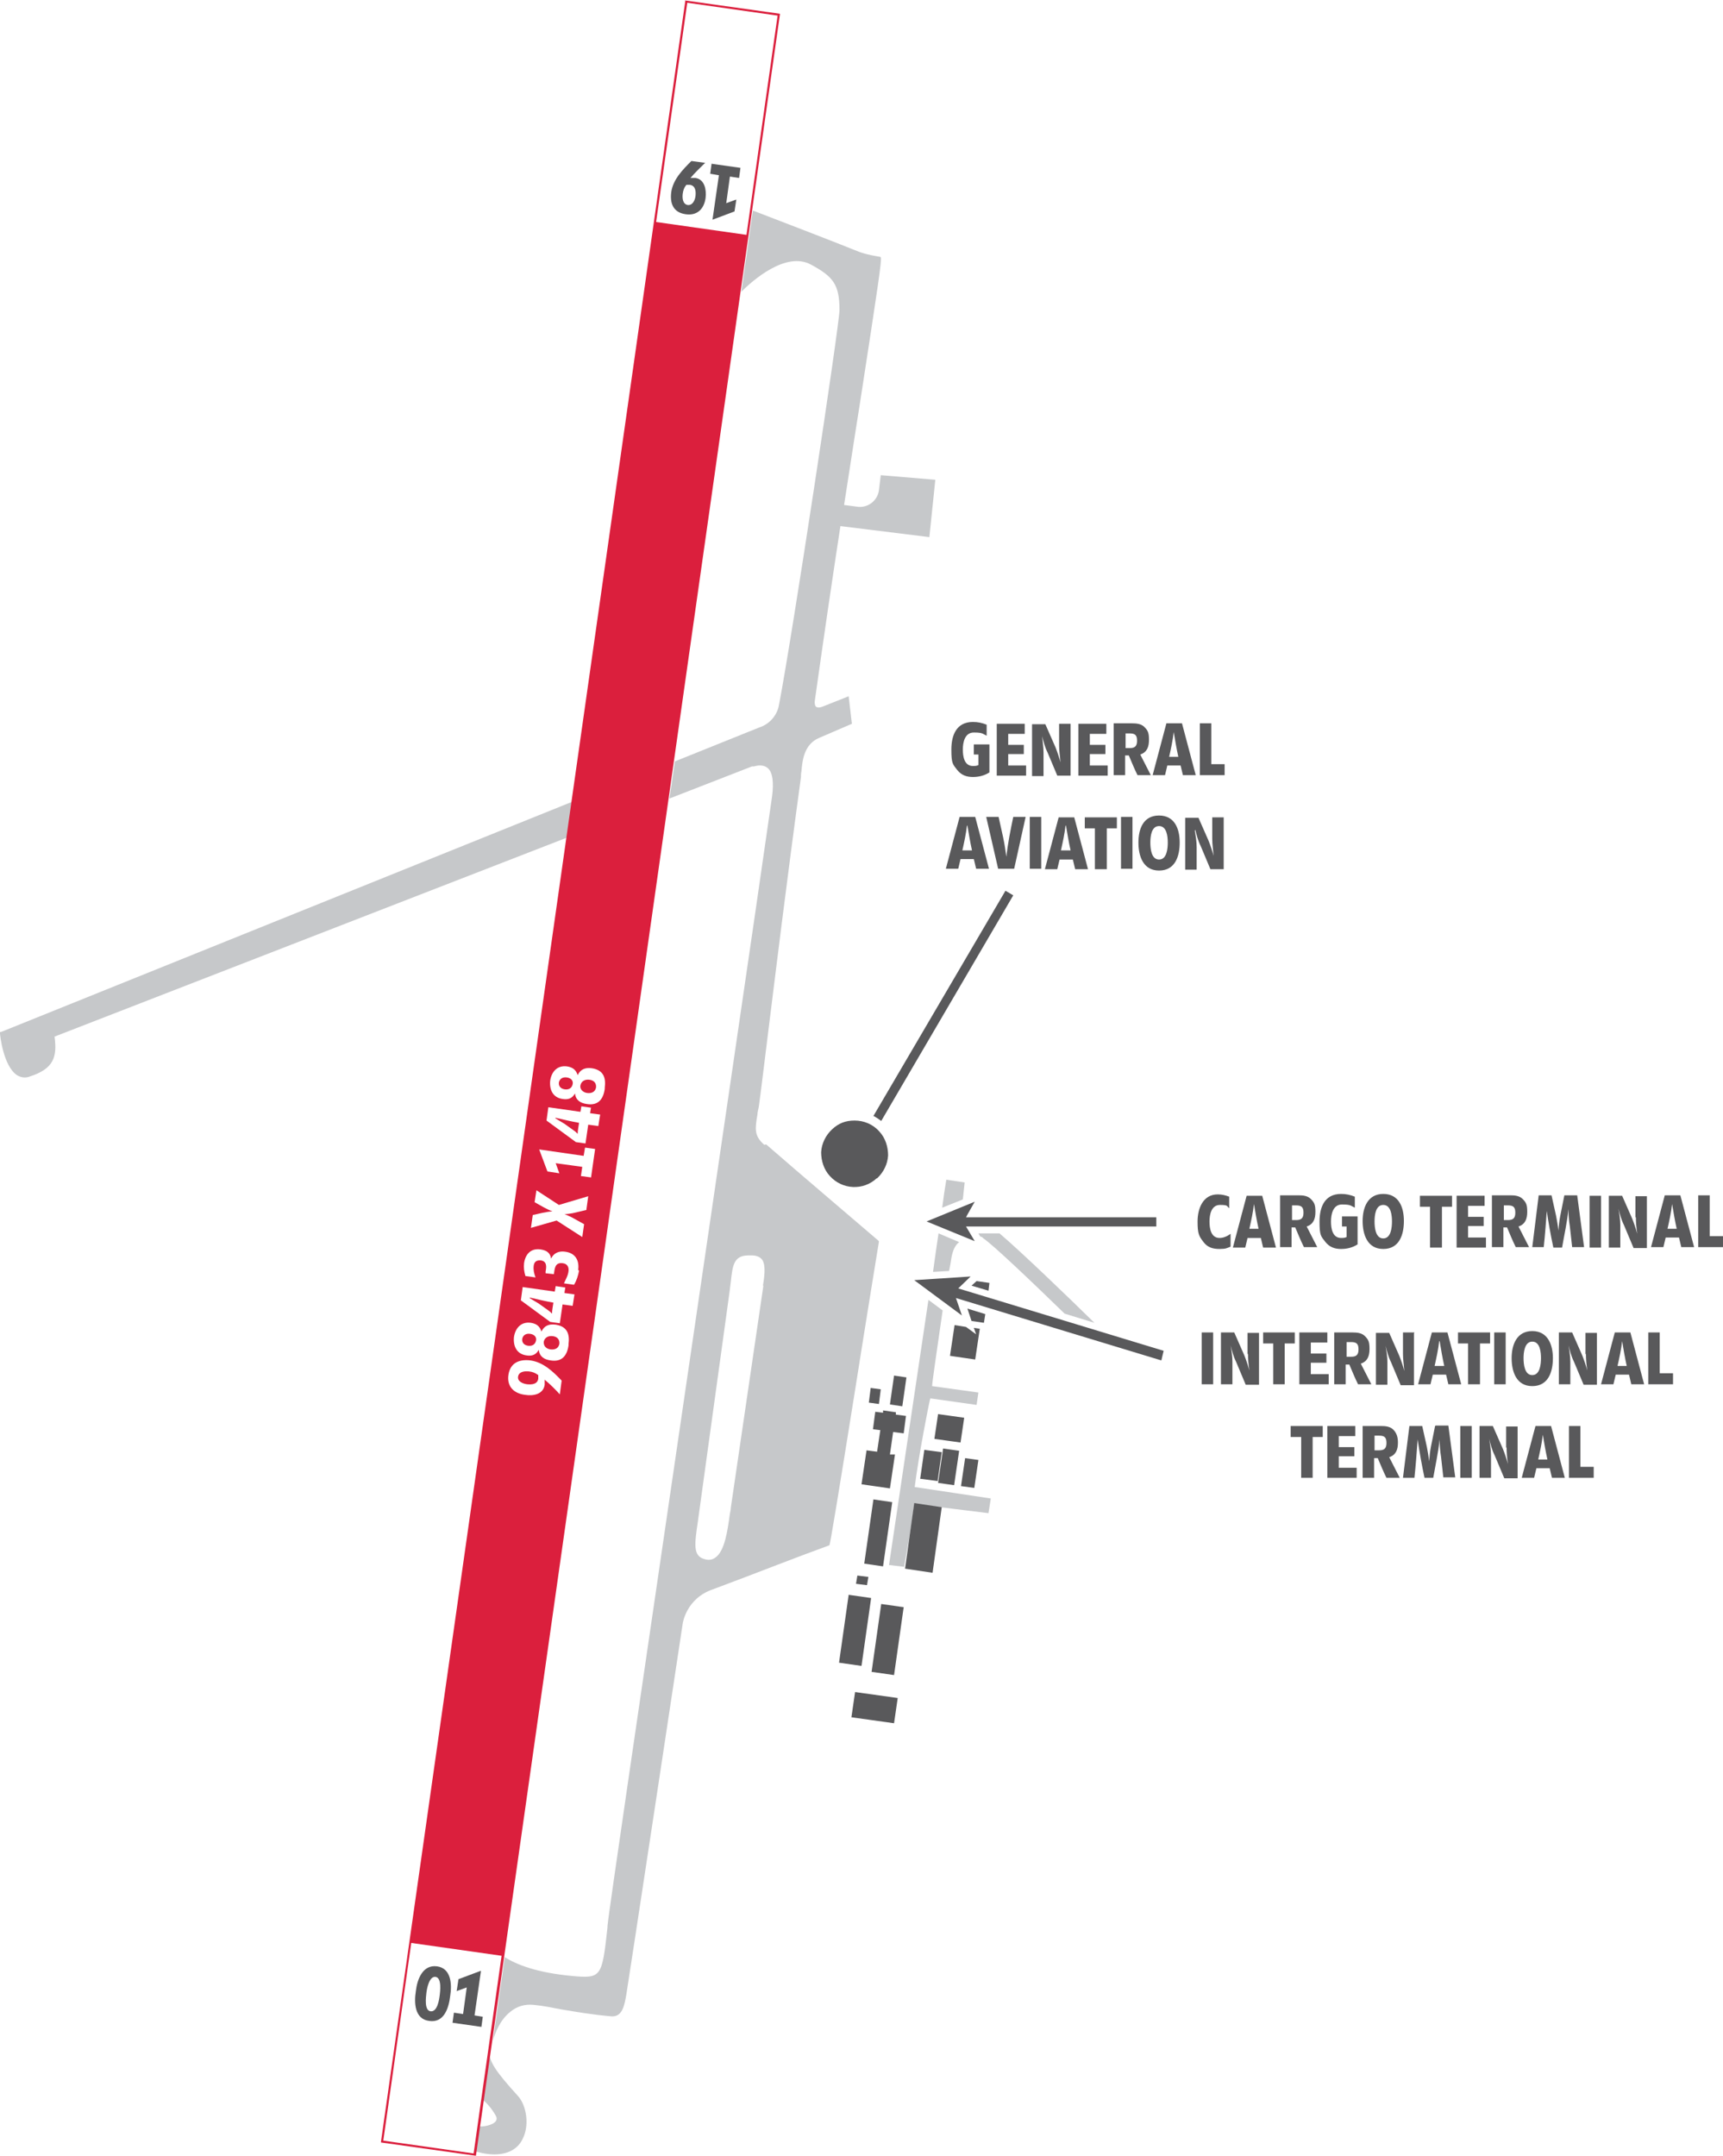
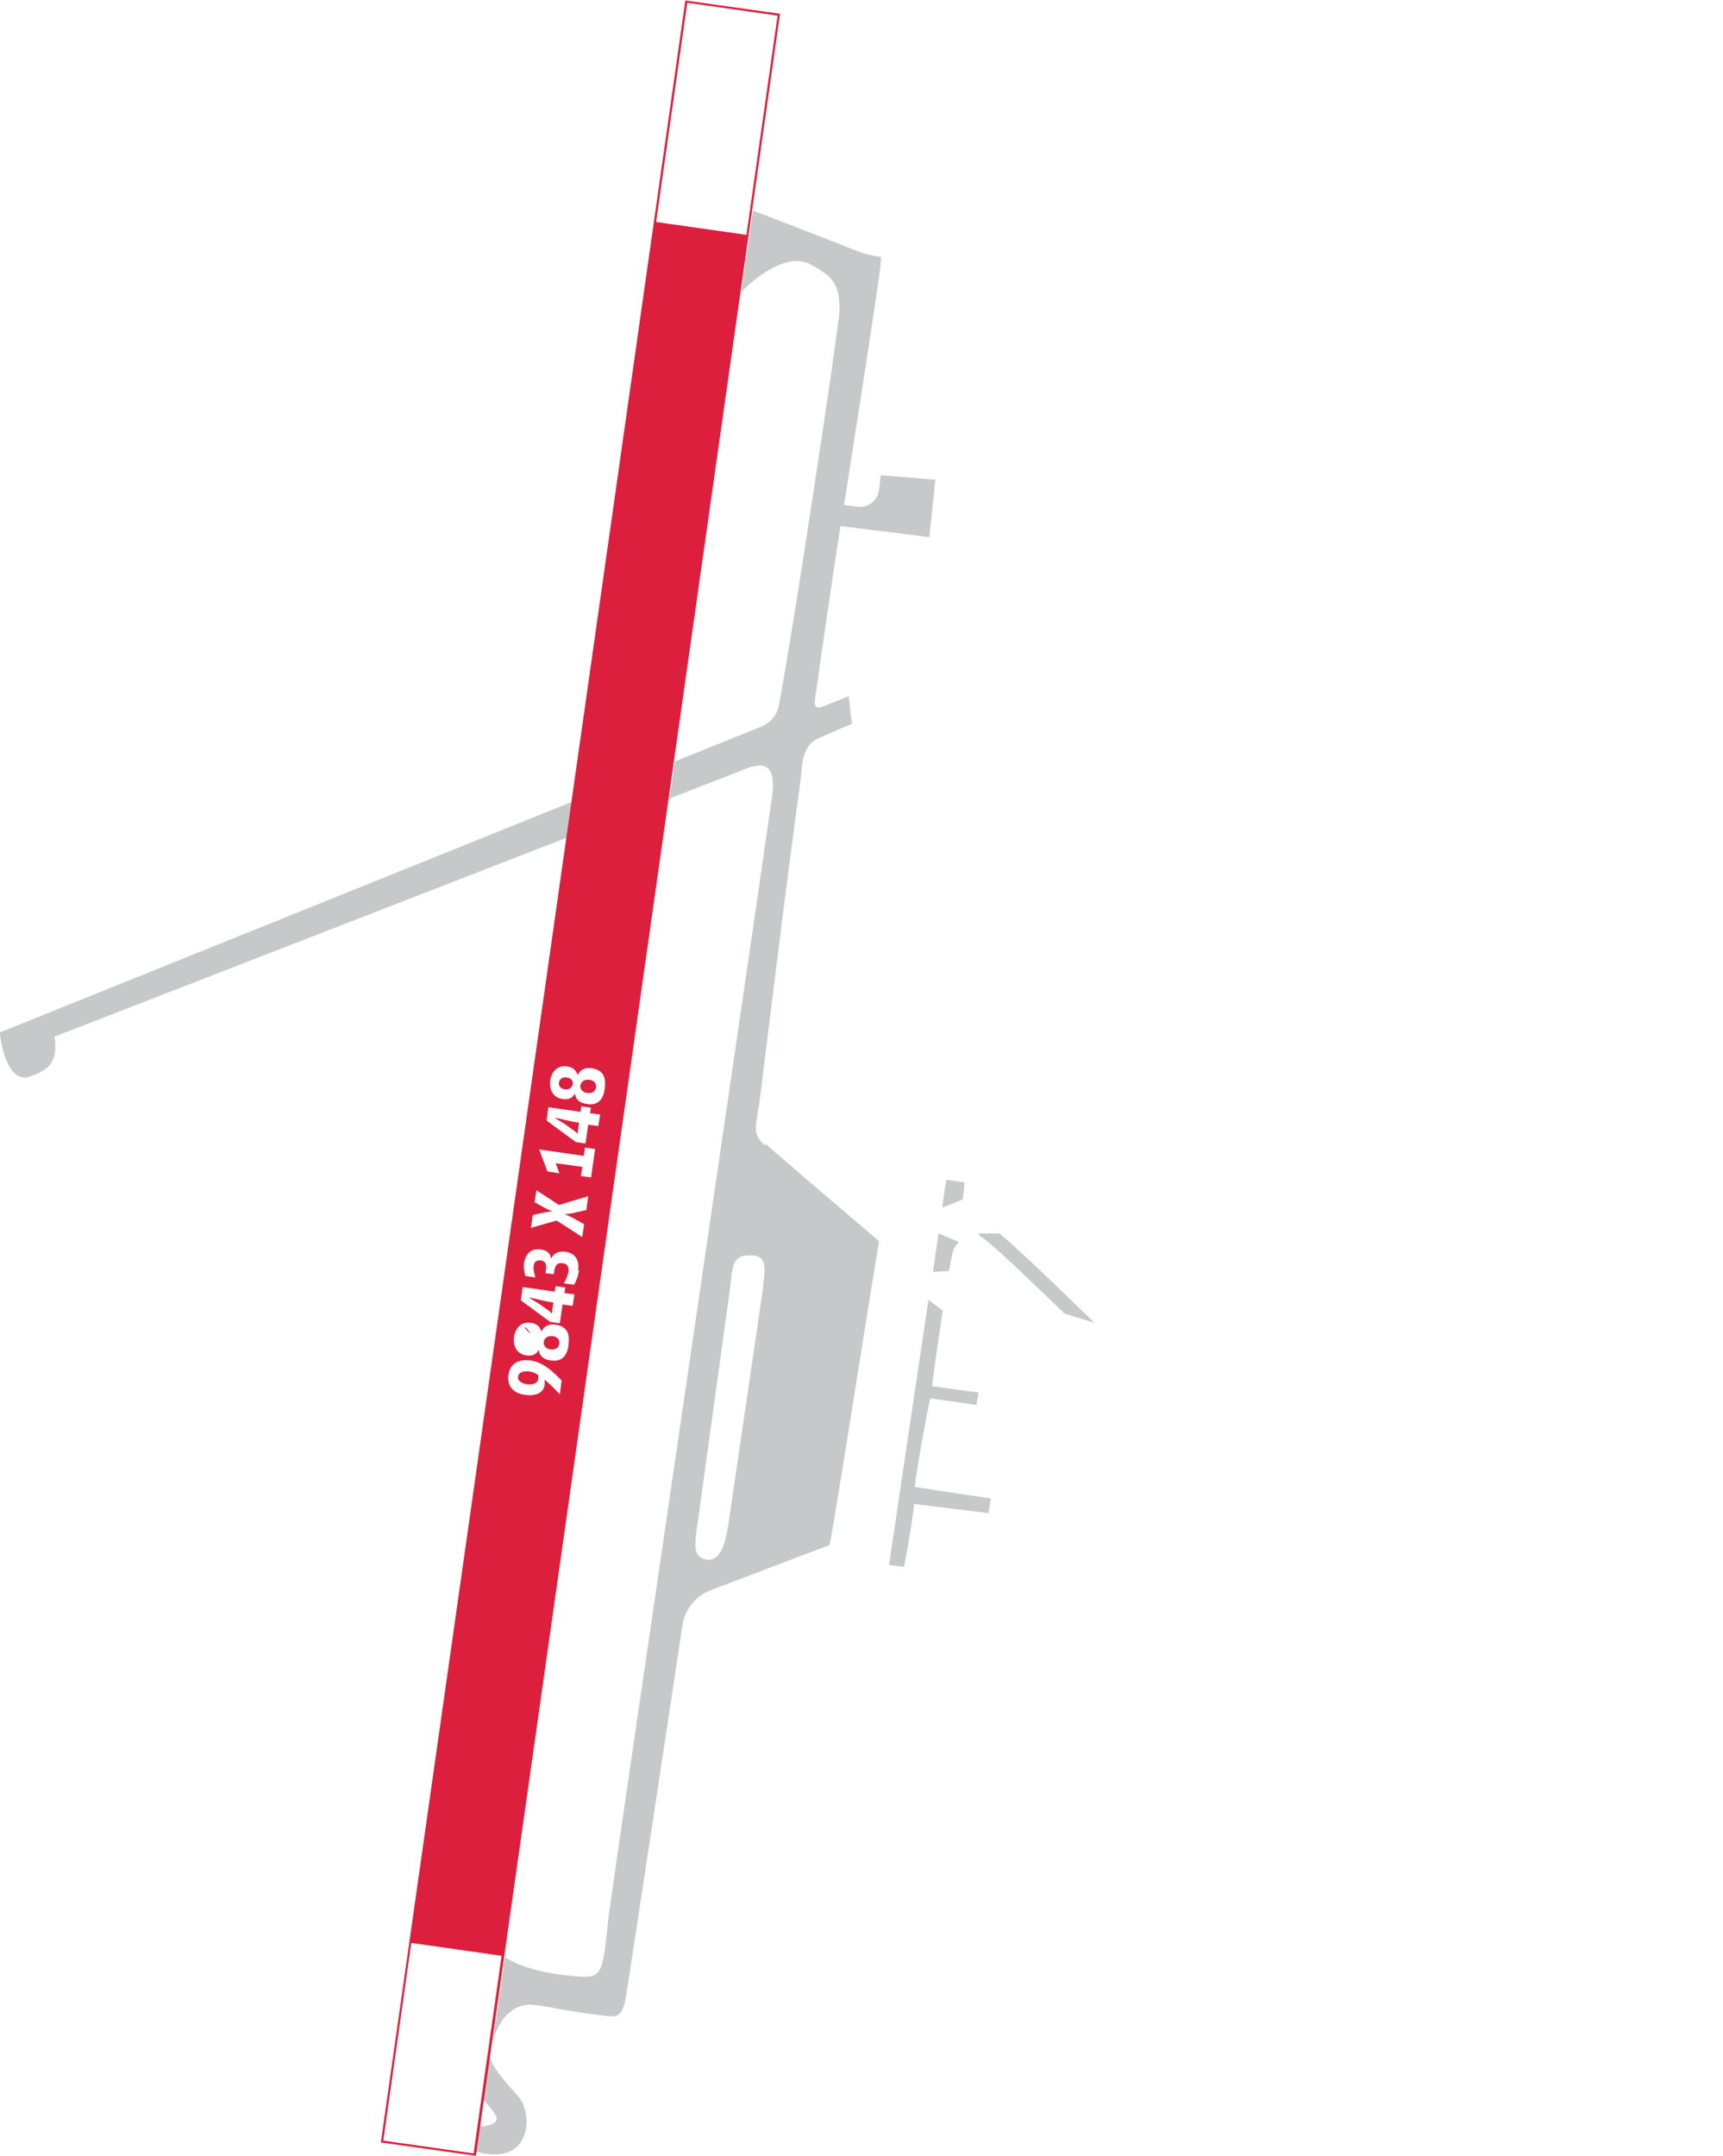
<svg xmlns="http://www.w3.org/2000/svg" id="Layer_1" baseProfile="tiny" version="1.2" viewBox="0 0 375.8 470.1">
  <path d="M123.7,182.6l1.1-7.8L.2,225h-.2c0,0,0,.3,0,.3,0,.3.7,7.1,3.7,9.1.8.5,1.8.7,2.8.3,5.2-1.7,6-4.2,5.4-8.7l111.8-43.4ZM207,277.1c.2-1,.4-2,.5-2.8.3-1.8.9-2.9,1.7-3.5l-4.5-1.9c-.4,2.6-.8,5.5-1.2,8.4l3.5-.2ZM210.4,257.8l-4-.6c-.3,1.7-.6,3.8-.9,6.1l4.5-1.8.4-3.7ZM203.1,304.9l9.9,1.4.4-2.7-10.1-1.4c0-.8,1.2-8.8,2.3-16.5l-3.1-2.3c-3.7,24.8-8.2,55.2-8.6,57.8l3.3.4c.2-1.5,1.4-7,2.2-13.7l16.2,2,.5-3.2-16.6-2.5c.9-7,3.1-18.3,3.4-19.3ZM218.1,268.9h-4.7s.4.7.4.7c.3,0,.5.2.7.4,2.1,1.4,10.7,9.6,17.7,16.4l6.5,2c-5.6-5.5-16.2-15.7-20.7-19.5ZM166.7,249.6c-2.3-2-2-3.6-1.5-6.6,0-.5.2-1.1.3-1.7.4-2.8,1-7.9,1.9-15.1,1.7-13.6,4.2-34.2,7.3-56.8,0-.4,0-.8.1-1.2.2-2.5.6-5.9,3.8-7.3l7.2-3.1-.7-6-5.8,2.3c-.6.2-1,.2-1.3,0-.3-.3-.4-.9-.2-1.9,1.7-12.1,3.6-25.1,5.5-37.5l19.4,2.4,1.3-12.5-11.9-1-.4,3.3c-.3,2.2-2.3,3.8-4.5,3.6l-3.1-.4c1.2-7.6,2.3-15,3.4-21.8,3.9-25.3,4.9-31.8,4.6-32.2h0c0,0-.1-.1-.1-.1-3.1-.5-4.2-.9-5.9-1.6l-.5-.2c-2.4-1-18-7-21.4-8.3l-2.5,17.7c2.4-2.4,9.7-8.9,15.2-5.9,4.8,2.6,6.2,4.3,6.2,9.9,0,3.1-10.3,71.1-13.2,86.1-.4,2.3-2.1,4.2-4.3,4.9l-18.4,7.4-1.2,8.1,18-7c.1,0,.2,0,.4,0,.7-.2,2.1-.5,3.1.4,1,.9,1.3,3,.9,6.1-3.7,25.9-12.7,87-20.6,141-8,54.7-15,102-15.3,105.3v.3c-1.2,10.8-1.3,11.2-7.7,10.6-7.7-.7-12.2-2.5-14.7-4.1l-2.6,18.3c.5-1.9,1.6-4.6,3.7-6.3,1.5-1.3,3.3-1.8,5.2-1.6,2.1.2,4,.6,6.1,1,3,.5,6.4,1.1,10.8,1.5,2.5.2,2.9-2.5,3.3-4.7h0c.4-2.3,12.2-80.1,12.3-80.9,0,0,.7-5.5,6.6-7.5,4.8-1.8,9.3-3.5,14.2-5.4,3.4-1.3,7.1-2.7,11.2-4.2q.2,0,5.5-33.2c2.6-16.5,5.3-33,5.3-33h0c0-.1-.1-.2-.1-.2-.2-.2-18.1-15.4-24.5-21ZM166.5,280.3l-7.1,48.4c0,.4-.1.8-.2,1.3-.5,3.6-1.1,8.2-3.2,9.6-.7.5-1.5.6-2.4.3-2.5-.7-2.1-3.3-1.4-8.1l6.9-50c.1-.8.2-1.6.3-2.4.4-3.5.6-5.7,3.9-5.7s.4,0,.6,0c1.2,0,1.9.4,2.3.9.7.9.7,2.8.2,5.7ZM106.8,446.7l-1.6,11c1.1.9,2.1,2.1,2.9,3.5.3.5.3.9,0,1.3-.7.9-2.9,1.2-3.5,1.1,0,0-.2,0-.3,0l-.8,5.5c.6,0,1.2.2,1.6.3,1,.2,1.9.3,2.7.3,3.5,0,5.3-1.6,6.1-3.2,1.7-3.1.9-7.5-.9-9.5-4.8-5.3-6.4-7.5-6.4-10.2Z" fill="#c6c8ca" />
-   <path d="M120.5,291.3c-.9-.1-1.7.3-1.9,1.2-.1,1,.6,1.6,1.5,1.7s1.7-.2,1.9-1.2c.1-1-.5-1.6-1.5-1.7ZM115.6,290.8c-.8-.1-1.5.2-1.7,1.1-.1.9.5,1.4,1.3,1.5.8.1,1.5-.2,1.7-1.1s-.5-1.4-1.3-1.5ZM113,300.1c-.2,1.1,1.1,1.6,2,1.7,1,.1,2.2,0,2.4-1.2,0-.3,0-.5,0-.8-.7-.5-1.2-.7-2-.8-.9-.1-2.2,0-2.4,1.1ZM115.5,283c.7.4,1.3.8,2,1.2l2.1,1.5c.3.2.6.5.8.7,0-.8.2-1.6.3-2.4-1.7-.3-3.4-.7-5.1-1.1h0ZM121.1,243.8c.7.4,1.3.8,2,1.2l2.1,1.5c.3.2.6.5.8.7,0-.8.2-1.6.3-2.4-1.7-.3-3.4-.7-5.1-1.1h0ZM128.5,235.4c-.9-.1-1.7.3-1.9,1.2s.6,1.6,1.5,1.7,1.7-.2,1.9-1.2c.1-1-.5-1.6-1.5-1.7ZM149.5,0l-66.4,466.9v.2s20.7,2.9,20.7,2.9L170.1,3.2v-.2s-20.7-2.9-20.7-2.9ZM103.3,469.5l-19.7-2.8,6.1-43.1,19.7,2.8-6.1,43.1ZM122.1,304c-1-1.1-2.1-2.2-3.3-3.2h0c0,.4,0,.7,0,1.1-.3,2.1-2.5,2.5-4.3,2.2-2.4-.3-4-1.8-3.6-4.4.4-2.6,2.4-3.4,4.8-3.1,2.8.4,4.9,2.4,6.8,4.4l-.4,3ZM124,293.3c-.3,2.2-1.4,3.7-3.9,3.3-1.4-.2-2.4-.8-2.6-2.3h0c-.6,1.1-1.5,1.4-2.7,1.2-2.1-.3-2.9-2-2.7-4,.3-2,1.6-3.4,3.7-3.1,1.2.2,1.9.7,2.3,1.9h0c.6-1.3,1.7-1.7,3.1-1.5,2.5.4,3.1,2,2.8,4.3ZM124.9,284.7l-2.2-.3-.6,4.1-2.1-.3-6.4-4.7.4-2.9,7,1,.2-1.2,2.1.3-.2,1.2,2.2.3-.4,2.5ZM126.3,277c-.2,1.1-.5,2.1-1.1,3.1l-2.2-.3c.4-.9.9-1.7,1-2.7.1-.9-.3-1.6-1.3-1.7-1.7-.2-1.7,1.2-1.9,2.4l-1.8-.2v-.4c.2-1,.3-2.2-1-2.4-1-.1-1.5.3-1.6,1.2-.1.9.1,1.7.4,2.5l-2.2-.3c-.3-1-.4-1.8-.3-2.8.3-2,1.5-3.3,3.6-3,1.3.2,2.1.7,2.3,2h0c.6-1.3,1.8-1.7,3.1-1.5,2.2.3,3.1,1.9,2.8,4ZM127.9,263.8l-3,.7c-.6.1-1.2.2-1.8.2h0c.6.2,1.1.5,1.6.7l2.7,1.5-.4,2.8-5.6-3.6-5.6,1.6.4-2.8c1.4-.3,2.8-.7,4.3-.8h0c-1.4-.5-2.6-1.3-3.9-2l.4-2.6,4.9,3.2,6.4-1.9-.4,2.9ZM128.9,256.7l-2.2-.3.3-2-5.8-.8.8,2.2-2.6-.4-1.8-4.8,9.7,1.4.3-1.8,2.2.3-.9,6.3ZM130.5,245.5l-2.2-.3-.6,4.1-2.1-.3-6.4-4.7.4-2.9,7,1,.2-1.2,2.1.3-.2,1.2,2.2.3-.4,2.5ZM131.9,237.4c-.3,2.2-1.4,3.7-3.9,3.3-1.4-.2-2.4-.8-2.6-2.3h0c-.6,1.1-1.5,1.4-2.7,1.2-2.1-.3-2.9-2-2.7-4,.3-2,1.6-3.4,3.7-3.1,1.2.2,1.9.7,2.3,1.9h0c.6-1.3,1.7-1.7,3.1-1.5,2.5.4,3.1,2,2.8,4.3ZM162.8,51.2l-19.7-2.8L149.9.6l19.7,2.8-6.8,47.9ZM123.6,234.9c-.8-.1-1.5.2-1.7,1.1-.1.9.5,1.4,1.3,1.5.8.1,1.5-.2,1.7-1.1s-.5-1.4-1.3-1.5Z" fill="#db1f3d" />
-   <path d="M223.8,166.9h-3.9v-2.5h3.4v-2h-3.4v-2.4h3.6v-2.2h-6.1v11.3h6.4v-2.2ZM356.8,265.3c0,1.2.1,2.4.3,3.7h0c-.3-1.1-.7-2.3-1.1-3.3l-2.2-5h-2.9v11.3h2.5v-4.9c0-1.2-.2-2.4-.4-3.6h0c.3,1.2.6,2.4,1.2,3.6l2.1,5h2.9v-11.3h-2.5v4.7ZM227.9,189.5h2.7l.5-2.1h2.9l.5,2.1h2.8l-3-11.3h-3.4l-3,11.3ZM232.5,180h0c.3,1.8.6,3.6,1,5.4h-2.1c.4-1.8.8-3.6,1-5.4ZM227.1,178.1h-2.5v11.3h2.5v-11.3ZM227.6,164.1c0-1.2-.2-2.4-.3-3.6h0c.3,1.2.6,2.4,1.2,3.6l2.1,5h2.9v-11.3h-2.5v4.7c0,1.2.2,2.4.3,3.7h0c-.3-1.1-.7-2.3-1.1-3.3l-2.2-5h-2.9v11.3h2.5v-4.9ZM241.4,189.5v-8.9h2.2v-2.4h-7v2.4h2.2v8.9h2.5ZM244.5,178.1v11.3h2.5v-11.3h-2.5ZM241.6,166.9h-3.9v-2.5h3.4v-2h-3.4v-2.4h3.6v-2.2h-6.1v11.3h6.4v-2.2ZM104.8,429.7l-4.8,1.8-.4,2.6,2.2-.8-.8,5.8-2-.3-.3,2.2,6.3.9.3-2.2-1.8-.3,1.4-9.7ZM337.3,263.6h0c.4,2.8.9,5.6,1.5,8.4h1.9c.5-2.9,1.1-5.5,1.4-8.4h0c0,1.3.1,2.6.3,3.8l.5,4.5h2.6l-1.5-11.3h-2.8l-.9,4.5c-.2,1-.3,2.1-.4,3.2h0c-.1-1.1-.3-2.1-.5-3.2l-1-4.5h-2.8l-1.4,11.3h2.5c.3-2.8.5-5.6.7-8.4ZM212.2,169.4c1.3,0,2.5-.3,3.6-1v-6.1h-3.4v2.2h1v2.3c-.4.2-.8.2-1.2.2-1.9,0-2.2-2.1-2.2-3.6s.4-3.7,2.4-3.7,1.9.3,2.8.7v-2.4c-1-.4-1.9-.6-3-.6-3.6,0-4.7,2.9-4.7,6s.3,3.2,1.3,4.5c.9,1.1,2,1.5,3.4,1.5ZM219.5,186.8h0c-.2-1.4-.4-2.8-.7-4.2l-1-4.5h-2.7l2.6,11.3h3.5l2.5-11.3h-2.7c-.6,2.9-1.2,5.8-1.5,8.7ZM196.8,306.6l.9-6.3-2.7-.4-.9,6.3,2.7.4ZM95.3,428.7c-3.1-.4-4.3,2.8-4.6,5.4-.4,2.5-.3,6.1,2.9,6.5,3.3.5,4.3-2.9,4.6-5.5.4-2.5.2-6-2.9-6.4ZM95.9,435c-.1.9-.5,3.7-2,3.5-1.4-.2-1-3.1-.9-4,.1-.9.6-3.7,2-3.5,1.4.2,1,3.2.9,4.1ZM352.2,290.5l-3,11.3h2.7l.5-2.1h2.9l.5,2.1h2.8l-3-11.3h-3.4ZM352.8,297.8c.4-1.8.8-3.6,1-5.4h0c.3,1.8.6,3.6,1,5.4h-2.1ZM209.5,187.3h2.9l.5,2.1h2.8l-3-11.3h-3.4l-3,11.3h2.7l.5-2.1ZM211,180h0c.3,1.8.6,3.6,1,5.4h-2.1c.4-1.8.8-3.6,1-5.4ZM221,195.2l-1.7-1-28.8,49.1c.6.3,1.2.7,1.7,1.1l28.8-49.2ZM327.9,267.6h.8c.6,1.4,1.2,2.9,1.9,4.3h2.9l-2.3-4.5c1.5-.5,1.9-1.7,1.9-3.2s-.2-2-1-2.8c-.7-.7-1.7-.8-2.7-.8h-4v11.3h2.5v-4.3ZM327.9,262.8h1c1.2,0,1.6.4,1.6,1.6s-.5,1.6-1.6,1.6h-.9v-3.2ZM372.9,269.5v-8.9h-2.5v11.3h5.4v-2.4h-2.9ZM215.6,281.4l.2-1.7-2.8-.4-1.1,1,3.7,1.1ZM312,272h2.5v-8.9h2.2v-2.4h-7v2.4h2.2v8.9ZM301.7,272.3c3.5,0,4.5-3.1,4.5-6.1s-1.1-5.9-4.5-5.9-4.5,3-4.5,5.9,1,6.1,4.5,6.1ZM301.7,262.7c1.7,0,1.9,2.3,1.9,3.6s-.2,3.7-1.9,3.7-1.9-2.4-1.9-3.7.2-3.6,1.9-3.6ZM363.1,260.6l-3,11.3h2.7l.5-2.1h2.9l.5,2.1h2.8l-3-11.3h-3.4ZM363.7,267.9c.4-1.8.8-3.6,1-5.4h0c.3,1.8.6,3.6,1,5.4h-2.1ZM322.8,301.8v-8.9h2.2v-2.4h-7v2.4h2.2v8.9h2.5ZM325.9,301.8h2.5v-11.3h-2.5v11.3ZM324.1,269.8h-3.9v-2.5h3.4v-2h-3.4v-2.4h3.6v-2.2h-6.1v11.3h6.4v-2.2ZM312.5,299.7h2.9l.5,2.1h2.8l-3-11.3h-3.4l-3,11.3h2.7l.5-2.1ZM314,292.4h0c.3,1.8.6,3.6,1,5.4h-2.1c.4-1.8.8-3.6,1-5.4ZM245.4,164.7h.8c.6,1.4,1.2,2.9,1.9,4.3h2.9l-2.3-4.5c1.5-.5,1.9-1.7,1.9-3.2s-.2-2-1-2.8c-.7-.7-1.7-.8-2.7-.8h-4v11.3h2.5v-4.3ZM245.4,159.9h1c1.2,0,1.6.4,1.6,1.6s-.5,1.6-1.6,1.6h-.9v-3.2ZM292.5,272.3c1.3,0,2.5-.3,3.6-1v-6.1h-3.4v2.2h1v2.3c-.4.2-.8.2-1.2.2-1.9,0-2.2-2.1-2.2-3.6s.4-3.7,2.4-3.7,1.9.3,2.8.7v-2.4c-1-.4-1.9-.6-3-.6-3.6,0-4.7,2.9-4.7,6s.3,3.2,1.3,4.5c.9,1.1,2,1.5,3.4,1.5ZM267.1,166.6h-2.9v-8.9h-2.5v11.3h5.4v-2.4ZM252.2,265.4h-41.5c0-.1,1.9-3.4,1.9-3.4l-10.5,4.3,10.5,4.3-1.9-3.2h41.5c0,.1,0-2,0-2ZM362,290.5h-2.5v11.3h5.4v-2.4h-2.9v-8.9ZM281.7,267.6h.8c.6,1.4,1.2,2.9,1.9,4.3h2.9l-2.3-4.5c1.5-.5,1.9-1.7,1.9-3.2s-.2-2-1-2.8c-.7-.7-1.7-.8-2.7-.8h-4v11.3h2.5v-4.3ZM281.7,262.8h1c1.2,0,1.6.4,1.6,1.6s-.5,1.6-1.6,1.6h-.9v-3.2ZM289.5,292.7v-2.2h-6.1v11.3h6.4v-2.2h-3.9v-2.5h3.4v-2h-3.4v-2.4h3.6ZM346.7,272h2.5v-11.3h-2.5v11.3ZM201.6,316.1l-.9,6.3,3.8.5.9-6.3-3.8-.5ZM272.2,295.1c0,1.2.1,2.4.3,3.7h0c-.3-1.1-.7-2.3-1.1-3.3l-2.2-5h-2.9v11.3h2.5v-4.9c0-1.2-.2-2.4-.4-3.6h0c.3,1.2.6,2.4,1.2,3.6l2.1,5h2.9v-11.3h-2.5v4.7ZM282.5,290.5h-7v2.4h2.2v8.9h2.5v-8.9h2.2v-2.4ZM268.4,269c-.7.5-1.5.9-2.4.9-1.9,0-2.2-2.1-2.2-3.6s.4-3.6,2.3-3.6,1.4.3,2,.7v-2.5c-.8-.3-1.6-.5-2.5-.5-3.3,0-4.4,3.2-4.4,5.9s.3,3.2,1.3,4.5c.9,1.2,2.1,1.5,3.5,1.5s1.6-.2,2.4-.5v-2.7ZM278.3,272l-3-11.3h-3.4l-3,11.3h2.7l.5-2.1h2.9l.5,2.1h2.8ZM272.5,267.9c.4-1.8.8-3.6,1-5.4h0c.3,1.8.6,3.6,1,5.4h-2.1ZM252.8,177.8c-3.5,0-4.5,3-4.5,5.9s1,6.1,4.5,6.1,4.5-3.1,4.5-6.1-1.1-5.9-4.5-5.9ZM252.8,187.4c-1.7,0-1.9-2.4-1.9-3.7s.2-3.6,1.9-3.6,1.9,2.3,1.9,3.6-.2,3.7-1.9,3.7ZM262.1,301.8h2.5v-11.3h-2.5v11.3ZM257.8,157.7h-3.4l-3,11.3h2.7l.5-2.1h2.9l.5,2.1h2.8l-3-11.3ZM255,165c.4-1.8.8-3.6,1-5.4h0c.3,1.8.6,3.6,1,5.4h-2.1ZM344.7,310.9h-2.5v11.3h5.4v-2.4h-2.9v-8.9ZM260.7,180.9h0c.3,1.2.6,2.4,1.2,3.6l2.1,5h2.9v-11.3h-2.5v4.7c0,1.2.2,2.4.3,3.7h0c-.3-1.1-.7-2.3-1.1-3.3l-2.2-5h-2.9v11.3h2.5v-4.9c0-1.2-.2-2.4-.4-3.6ZM334.9,310.9l-3,11.3h2.7l.5-2.1h2.9l.5,2.1h2.8l-3-11.3h-3.4ZM335.5,318.2c.4-1.8.8-3.6,1-5.4h0c.3,1.8.6,3.6,1,5.4h-2.1ZM308.5,290.5h-2.5v4.7c0,1.2.2,2.4.3,3.7h0c-.3-1.1-.7-2.3-1.1-3.3l-2.2-5h-2.9v11.3h2.5v-4.9c0-1.2-.2-2.4-.4-3.6h0c.3,1.2.6,2.4,1.2,3.6l2.1,5h2.9v-11.3ZM281.6,313.3h2.2v8.9h2.5v-8.9h2.2v-2.4h-7v2.4ZM318.5,322.2h2.5v-11.3h-2.5v11.3ZM304.9,314.5c0-1-.2-2-1-2.8-.7-.7-1.7-.8-2.7-.8h-4v11.3h2.5v-4.3h.8c.6,1.4,1.2,2.9,1.9,4.3h2.9l-2.3-4.5c1.5-.5,1.9-1.7,1.9-3.2ZM300.7,316.2h-.9v-3.2h1c1.2,0,1.6.4,1.6,1.6s-.5,1.6-1.6,1.6ZM151.7,38.8c-.4,0-.7,0-1.1,0h0c1-1.2,2.1-2.2,3.2-3.3l-3-.4c-1.9,1.9-4,4-4.4,6.8-.3,2.4.4,4.4,3.1,4.8,2.6.4,4.1-1.2,4.4-3.6.2-1.7-.2-4-2.2-4.3ZM151.7,42.7c-.1.9-.6,2.1-1.7,2-1.1-.2-1.2-1.5-1.1-2.4.1-.8.3-1.4.8-2,.3,0,.5,0,.8,0,1.2.2,1.3,1.4,1.2,2.4ZM292,317.5h3.4v-2h-3.4v-2.4h3.6v-2.2h-6.1v11.3h6.4v-2.2h-3.9v-2.5ZM338.7,296.1c0-2.9-1.1-5.9-4.5-5.9s-4.5,3-4.5,5.9,1,6.1,4.5,6.1,4.5-3.1,4.5-6.1ZM332.3,296.1c0-1.2.2-3.6,1.9-3.6s1.9,2.3,1.9,3.6-.2,3.7-1.9,3.7-1.9-2.4-1.9-3.7ZM296.8,297.3c1.5-.5,1.9-1.7,1.9-3.2s-.2-2-1-2.8c-.7-.7-1.7-.8-2.7-.8h-4v11.3h2.5v-4.3h.8c.6,1.4,1.2,2.9,1.9,4.3h2.9l-2.3-4.5ZM294.6,295.8h-.9v-3.2h1c1.2,0,1.6.4,1.6,1.6s-.5,1.6-1.6,1.6ZM313,310.9l-.9,4.5c-.2,1-.3,2.1-.4,3.2h0c-.1-1.1-.3-2.1-.5-3.2l-1-4.5h-2.8l-1.4,11.3h2.5c.3-2.8.5-5.6.7-8.4h0c.4,2.8.9,5.6,1.5,8.4h1.9c.5-2.9,1.1-5.5,1.4-8.4h0c0,1.3.1,2.6.3,3.8l.5,4.5h2.6l-1.5-11.3h-2.8ZM185.7,374.4l9.3,1.3.8-5.5-9.3-1.3-.8,5.5ZM194.6,327.5l-4.1-.6-2,14,4.1.6,2-14ZM190,348.4l-4.9-.7-2.1,14.8,4.9.7,2.1-14.8ZM195.4,308.4v-.5c0,0-2.8-.4-2.8-.4v.5c0,0-1.7-.2-1.7-.2l-.5,3.8,1.6.2-.7,4.7-2.3-.3-1.1,7.4,6.2.9,1.1-7.4h-1.1c0-.1.7-4.9.7-4.9l2.3.3.5-3.8-2.3-.3ZM190.1,364.5l4.9.7,2.1-14.8-4.9-.7-2.1,14.8ZM155,37.9l1.8.3-1.4,9.7,4.8-1.8.4-2.6-2.2.8.8-5.8,2,.3.3-2.2-6.3-.9-.3,2.2ZM191.3,256.9c1.4-1.3,2.3-3.1,2.4-5,0-1.9-.6-3.8-1.9-5.2-1.4-1.6-3.4-2.4-5.4-2.4s-3.5.6-4.9,1.9h0c-1.4,1.3-2.3,3.1-2.4,5,0,1.9.6,3.8,1.9,5.2,2.7,3,7.3,3.2,10.2.5ZM189.5,305.8l2.2.3.4-3.2-2.2-.3-.4,3.2ZM186.7,345.3l2.4.3.3-1.8-2.4-.3-.3,1.8ZM211.9,288l2.7.4.3-1.9-3.9-1.2.9,2.7ZM209.6,324l2.9.4.9-6.1-2.9-.4-.9,6.1ZM345.9,295.1c0,1.2.1,2.4.3,3.7h0c-.3-1.1-.7-2.3-1.1-3.3l-2.2-5h-2.9v11.3h2.5v-4.9c0-1.2-.2-2.4-.4-3.6h0c.3,1.2.6,2.4,1.2,3.6l2.1,5h2.9v-11.3h-2.5v4.7ZM197.4,342l6,.9,2-14.3-6-.9-2,14.3ZM211.7,278.3l-12.3.8,10.4,7.7-1.3-3.8,44.8,13.6.5-2.1-44.8-13.6,2.7-2.6ZM212.9,290.9l-2.2-1.6-2.5-.4-1,6.7,5.5.8,1-6.7-1.3-.2.5,1.4ZM328.6,315.5c0,1.2.1,2.4.3,3.7h0c-.3-1.1-.7-2.3-1.1-3.3l-2.2-5h-2.9v11.3h2.5v-4.9c0-1.2-.2-2.4-.4-3.6h0c.3,1.2.6,2.4,1.2,3.6l2.1,5h2.9v-11.3h-2.5v4.7ZM204.6,308.3l-.8,5.4,5.7.8.8-5.4-5.7-.8ZM204.6,323.3l3.5.5,1.1-7.5-3.5-.5-1.1,7.5Z" fill="#59595b" />
+   <path d="M120.5,291.3c-.9-.1-1.7.3-1.9,1.2-.1,1,.6,1.6,1.5,1.7s1.7-.2,1.9-1.2c.1-1-.5-1.6-1.5-1.7ZM115.6,290.8s-.5-1.4-1.3-1.5ZM113,300.1c-.2,1.1,1.1,1.6,2,1.7,1,.1,2.2,0,2.4-1.2,0-.3,0-.5,0-.8-.7-.5-1.2-.7-2-.8-.9-.1-2.2,0-2.4,1.1ZM115.5,283c.7.4,1.3.8,2,1.2l2.1,1.5c.3.2.6.5.8.7,0-.8.2-1.6.3-2.4-1.7-.3-3.4-.7-5.1-1.1h0ZM121.1,243.8c.7.4,1.3.8,2,1.2l2.1,1.5c.3.2.6.5.8.7,0-.8.2-1.6.3-2.4-1.7-.3-3.4-.7-5.1-1.1h0ZM128.5,235.4c-.9-.1-1.7.3-1.9,1.2s.6,1.6,1.5,1.7,1.7-.2,1.9-1.2c.1-1-.5-1.6-1.5-1.7ZM149.5,0l-66.4,466.9v.2s20.7,2.9,20.7,2.9L170.1,3.2v-.2s-20.7-2.9-20.7-2.9ZM103.3,469.5l-19.7-2.8,6.1-43.1,19.7,2.8-6.1,43.1ZM122.1,304c-1-1.1-2.1-2.2-3.3-3.2h0c0,.4,0,.7,0,1.1-.3,2.1-2.5,2.5-4.3,2.2-2.4-.3-4-1.8-3.6-4.4.4-2.6,2.4-3.4,4.8-3.1,2.8.4,4.9,2.4,6.8,4.4l-.4,3ZM124,293.3c-.3,2.2-1.4,3.7-3.9,3.3-1.4-.2-2.4-.8-2.6-2.3h0c-.6,1.1-1.5,1.4-2.7,1.2-2.1-.3-2.9-2-2.7-4,.3-2,1.6-3.4,3.7-3.1,1.2.2,1.9.7,2.3,1.9h0c.6-1.3,1.7-1.7,3.1-1.5,2.5.4,3.1,2,2.8,4.3ZM124.9,284.7l-2.2-.3-.6,4.1-2.1-.3-6.4-4.7.4-2.9,7,1,.2-1.2,2.1.3-.2,1.2,2.2.3-.4,2.5ZM126.3,277c-.2,1.1-.5,2.1-1.1,3.1l-2.2-.3c.4-.9.9-1.7,1-2.7.1-.9-.3-1.6-1.3-1.7-1.7-.2-1.7,1.2-1.9,2.4l-1.8-.2v-.4c.2-1,.3-2.2-1-2.4-1-.1-1.5.3-1.6,1.2-.1.9.1,1.7.4,2.5l-2.2-.3c-.3-1-.4-1.8-.3-2.8.3-2,1.5-3.3,3.6-3,1.3.2,2.1.7,2.3,2h0c.6-1.3,1.8-1.7,3.1-1.5,2.2.3,3.1,1.9,2.8,4ZM127.9,263.8l-3,.7c-.6.1-1.2.2-1.8.2h0c.6.2,1.1.5,1.6.7l2.7,1.5-.4,2.8-5.6-3.6-5.6,1.6.4-2.8c1.4-.3,2.8-.7,4.3-.8h0c-1.4-.5-2.6-1.3-3.9-2l.4-2.6,4.9,3.2,6.4-1.9-.4,2.9ZM128.9,256.7l-2.2-.3.3-2-5.8-.8.8,2.2-2.6-.4-1.8-4.8,9.7,1.4.3-1.8,2.2.3-.9,6.3ZM130.5,245.5l-2.2-.3-.6,4.1-2.1-.3-6.4-4.7.4-2.9,7,1,.2-1.2,2.1.3-.2,1.2,2.2.3-.4,2.5ZM131.9,237.4c-.3,2.2-1.4,3.7-3.9,3.3-1.4-.2-2.4-.8-2.6-2.3h0c-.6,1.1-1.5,1.4-2.7,1.2-2.1-.3-2.9-2-2.7-4,.3-2,1.6-3.4,3.7-3.1,1.2.2,1.9.7,2.3,1.9h0c.6-1.3,1.7-1.7,3.1-1.5,2.5.4,3.1,2,2.8,4.3ZM162.8,51.2l-19.7-2.8L149.9.6l19.7,2.8-6.8,47.9ZM123.6,234.9c-.8-.1-1.5.2-1.7,1.1-.1.9.5,1.4,1.3,1.5.8.1,1.5-.2,1.7-1.1s-.5-1.4-1.3-1.5Z" fill="#db1f3d" />
</svg>